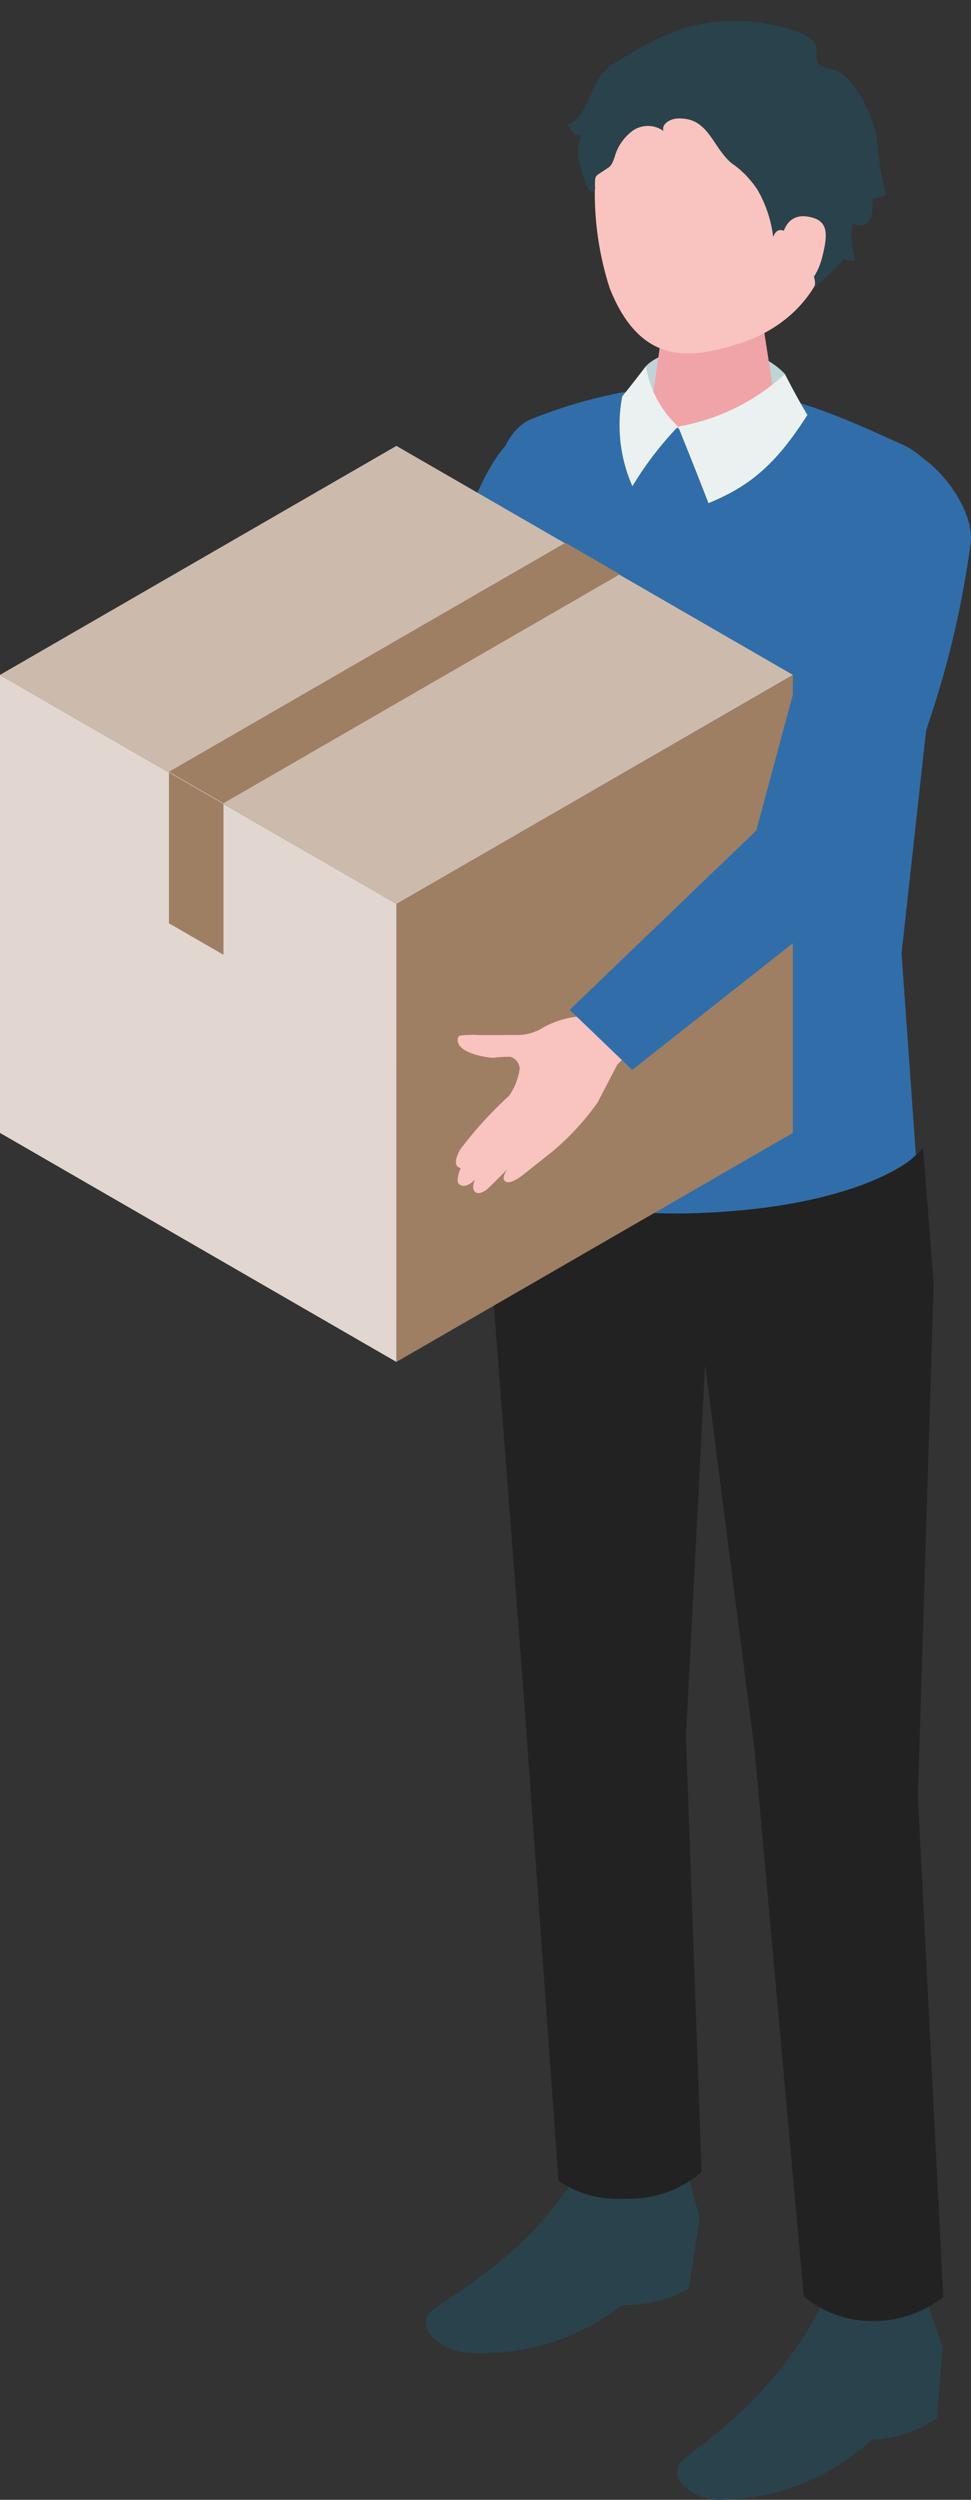
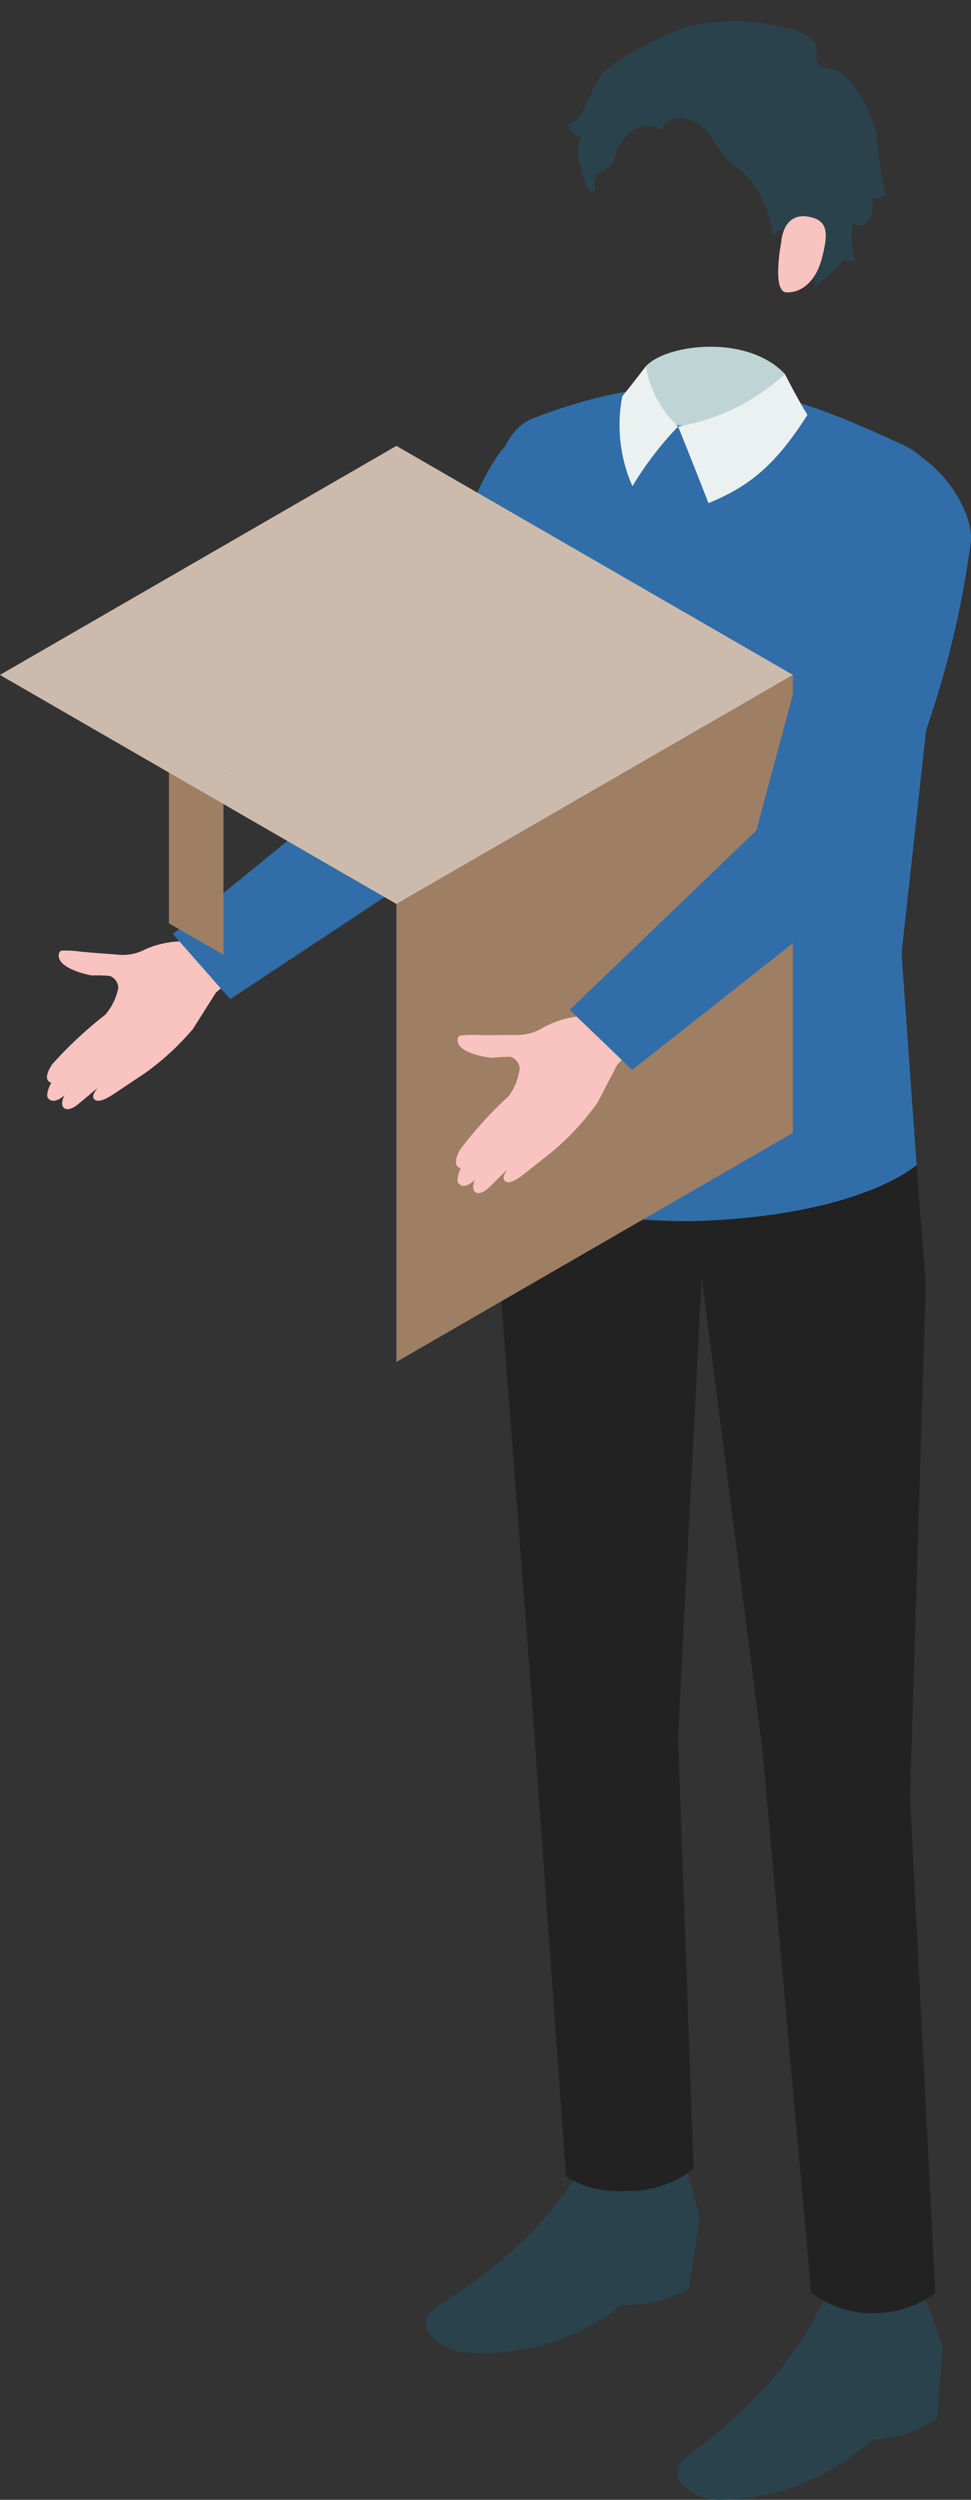
<svg xmlns="http://www.w3.org/2000/svg" id="グループ_27540" data-name="グループ 27540" width="62.164" height="159.949" viewBox="0 0 62.164 159.949">
  <rect x="0" y="0" width="62.164" height="159.949" fill="#333333" stroke="none" />
  <defs>
    <clipPath id="clip-path">
      <rect id="長方形_29309" data-name="長方形 29309" width="62.163" height="159.949" fill="none" />
    </clipPath>
  </defs>
  <g id="グループ_27539" data-name="グループ 27539" transform="translate(0)" clip-path="url(#clip-path)">
    <path id="パス_70441" data-name="パス 70441" d="M91.159,108.928l-2.264,1.907-1.474,2.333a16.911,16.911,0,0,1-3.091,2.842c-1.1.728-1.907,1.282-2.183,1.45-.41.251-.915.456-1.088.147-.13-.232.268-.679.268-.679s-1.23,1.05-1.422,1.179-.592.326-.79.065.084-.755.084-.755c-.507.431-.845.407-1.035.205-.24-.254.187-1.015.187-1.015s-.659-.095.061-1.181a25.581,25.581,0,0,1,3.4-3.169,3.808,3.808,0,0,0,.827-1.7.839.839,0,0,0-.541-.784,10.3,10.3,0,0,0-1.131-.028c-.548-.077-2.374-.562-2.116-1.426a.235.235,0,0,1,.076-.124.285.285,0,0,1,.16-.042,7.386,7.386,0,0,1,1.127.066c.778.08,1.56.124,2.339.191l.058.006a3.12,3.12,0,0,0,1.78-.353,6.052,6.052,0,0,1,3.057-.468l5.022-4.282,2.45,3.852Z" transform="translate(-75.068 -47.331)" fill="#f9c3c0" />
    <path id="パス_70442" data-name="パス 70442" d="M65.357,49.646c-2.337.724-3.267,1.947-4.822,5.524L54.342,71.989,41.487,82.434,45.153,86.6,61.012,76.107l4.915-12.957c2.725-4.05,3.8-7.195,4.131-9.493a3.66,3.66,0,0,0-4.7-4.01" transform="translate(-30.414 -22.668)" fill="#316ea9" />
    <path id="パス_70443" data-name="パス 70443" d="M30.639,95.433l-.962-13.549,2.956-26.819a5.182,5.182,0,0,0-3.061-5.806c-5.8-2.625-12.584-5.884-23.537-1.584-1.5.589-2.061,2.4-2.579,3.92A16.079,16.079,0,0,0,2.6,57.317l.121,3.323q.08,9.508.162,19.016c.034,4.017.235,7.981.52,11.988.126,1.762.036,4.486.036,4.486s3.3,2.938,13.063,2.887c10.639-.056,14.134-3.583,14.134-3.583" transform="translate(28.041 -20.885)" fill="#316ea9" />
    <path id="パス_70444" data-name="パス 70444" d="M19.153,270.674l1.2,3.387L20,278.62a8.04,8.04,0,0,1-4.188,1.385,14.485,14.485,0,0,1-9.821,3.841c-1.219.027-3.322-1.127-2.412-2.374.561-.769,6.454-4.131,9.394-10.918a29.3,29.3,0,0,1,6.182.12" transform="translate(39.993 -123.897)" fill="#2a424b" />
    <path id="パス_70445" data-name="パス 70445" d="M48.647,254.958l.948,3.473-.688,4.517a8,8,0,0,1-4.277,1.045,14.392,14.392,0,0,1-10.074,3.042c-1.217-.072-3.23-1.389-2.231-2.56.616-.722,6.738-3.6,10.167-10.132a29.371,29.371,0,0,1,6.155.615" transform="translate(-4.802 -116.521)" fill="#2a424b" />
    <path id="パス_70446" data-name="パス 70446" d="M21.22,42.188c1.325-1.418,6.472-2.069,8.9.5a14.161,14.161,0,0,0,.432,2.072l-4.447,1.6-4.773-.674a25.532,25.532,0,0,1-.111-3.494" transform="translate(20.133 -18.757)" fill="#bfd4d5" />
-     <path id="パス_70447" data-name="パス 70447" d="M27.135,32.3c1.914,0,2.932,1.077,2.932,2.01l.969,6.25c-.088,1.083-1.928,1.96-4.109,1.96s-3.877-.877-3.789-1.96l.943-6.534c.077-.95,1.14-1.726,3.053-1.726" transform="translate(18.591 -14.798)" fill="#f0a4a8" />
-     <path id="パス_70448" data-name="パス 70448" d="M24.486,7.163c5.45.041,6.953,4.133,6.954,9.1,0,6.468-4.253,8.456-6.437,9.094-2.662.776-5.97,1.467-7.994-3.629a19.826,19.826,0,0,1-.494-10.341c.583-1.78,2.522-4.263,7.971-4.222" transform="translate(22.027 -3.281)" fill="#f9c3c0" />
    <path id="パス_70449" data-name="パス 70449" d="M16.205,9.51c-.143-.43.41-.767.862-.794,2.007-.121,2.231,1.77,3.476,2.841a6.145,6.145,0,0,1,1.7,1.75,8.009,8.009,0,0,1,.986,2.987c.674-1.869,3.225,2.759,2.569,3.28.185-.147,2.064-1.8,1.892-1.867a1.553,1.553,0,0,0,.8.089,5,5,0,0,1-.168-2.373.763.763,0,0,0,1.111-.3,2.211,2.211,0,0,0,.124-1.3,1.848,1.848,0,0,0,.879-.235,24.548,24.548,0,0,1-.584-3.712c-.251-1.3-1.262-3.509-2.441-4.17-.383-.215-1.019-.164-1.29-.494s.074-1.017-.327-1.453A2.958,2.958,0,0,0,24.259,3,12.043,12.043,0,0,0,17.7,2.875a20.132,20.132,0,0,0-4.052,1.939,6.2,6.2,0,0,0-1.088.754c-.8.738-1.019,1.875-1.592,2.777a1.635,1.635,0,0,1-.888.74,1.655,1.655,0,0,0,.323.533.562.562,0,0,0,.566.155,2.356,2.356,0,0,0-.156,1.686,8.41,8.41,0,0,0,.56,1.74c.064.138.235.257.361.173.1-.065.1-.2.088-.321A.88.88,0,0,1,11.9,12.4a.772.772,0,0,1,.186-.153l.58-.381c.355-.234.4-.8.588-1.171A3.127,3.127,0,0,1,14.1,9.6a1.7,1.7,0,0,1,2.107-.086" transform="translate(26.272 -1.131)" fill="#2a424b" />
    <path id="パス_70450" data-name="パス 70450" d="M31,177.95l1.007-32.763-.594-7.611s-3.543,3.232-14.134,3.582c-8.712.288-13.063-2.886-13.063-2.886l2.509,32.689,2.248,31.323a6.272,6.272,0,0,0,3.848.927,6.548,6.548,0,0,0,4.32-1.435l-.995-27.609,1.516-29.406,3.891,30.305,3.116,34.64a6.333,6.333,0,0,0,3.928,1.329,6.711,6.711,0,0,0,4.014-1.272Z" transform="translate(27.263 -63.028)" fill="#222" />
-     <path id="パス_70450_-_アウトライン" data-name="パス 70450 - アウトライン" d="M28.62,211.535H28.6a6.806,6.806,0,0,1-4.258-1.454l-.149-.132L21.059,175.12l-3.181-24.775L16.65,174.17l1,27.806-.156.154a7.012,7.012,0,0,1-4.66,1.58l-.236,0a6.6,6.6,0,0,1-3.932-1.036l-.174-.137L6.23,171,3.637,137.229l.876.639a12.973,12.973,0,0,0,2.911,1.4,25.8,25.8,0,0,0,8.747,1.4c.361,0,.729-.006,1.094-.018,10.288-.34,13.78-3.421,13.814-3.452l.756-.69.676,8.658v.027L31.5,177.945l1.622,32.043-.194.16A7.179,7.179,0,0,1,28.62,211.535Zm-3.47-2.089a6.029,6.029,0,0,0,3.451,1.089h.019a6.384,6.384,0,0,0,3.481-1.018l-1.6-31.561v-.02L31.51,145.2l-.523-6.7c-1.548.97-5.6,2.893-13.688,3.16-.376.012-.755.019-1.127.019a26.752,26.752,0,0,1-9.137-1.482,17.023,17.023,0,0,1-2.243-.993l2.435,31.722L9.458,202a6.45,6.45,0,0,0,3.355.711,6.565,6.565,0,0,0,3.823-1.162l-.987-27.386v-.022l1.516-29.406,1-.038,3.893,30.324Z" transform="translate(27.263 -63.028)" fill="#222" />
    <path id="パス_70451" data-name="パス 70451" d="M19.325,47.526s1.037,2.553,1.943,4.9c2.523-1.036,4.247-2.353,6.336-5.648-.6-.957-1.44-2.61-1.44-2.61a13.57,13.57,0,0,1-6.839,3.361" transform="translate(24.088 -20.233)" fill="#ebf1f1" />
    <path id="パス_70452" data-name="パス 70452" d="M38.333,47.1a6.715,6.715,0,0,1-2.06-3.861s-.969,1.271-1.513,1.926a9.7,9.7,0,0,0,.648,5.756A21.514,21.514,0,0,1,38.333,47.1" transform="translate(5.08 -19.81)" fill="#ebf1f1" />
    <path id="パス_70453" data-name="パス 70453" d="M17.358,27.152s.094-1.846,1.68-1.6c1.354.206,1.322,1.085.93,2.623s-1.333,2.27-2.285,2.227-.326-3.246-.326-3.246" transform="translate(32.663 -11.695)" fill="#f9c3c0" />
    <path id="パス_70454" data-name="パス 70454" d="M21.05,67.308,46.429,81.96,71.807,67.308,46.429,52.655Z" transform="translate(-21.05 -24.123)" fill="#9e7f64" />
    <path id="パス_70455" data-name="パス 70455" d="M21.05,94.348,46.429,79.7V109L21.05,123.653Z" transform="translate(4.328 -36.511)" fill="#9e7f64" />
-     <path id="パス_70456" data-name="パス 70456" d="M93.264,94.348,67.885,79.7V109l25.378,14.653Z" transform="translate(-67.885 -36.511)" fill="#e1d7d0" />
    <path id="パス_70457" data-name="パス 70457" d="M91.809,93.147l-3.49-2.015v9.694l3.49,2.015Z" transform="translate(-77.503 -41.75)" fill="#9e7f64" />
    <path id="パス_70458" data-name="パス 70458" d="M44.467,67.308l12.689,7.326L82.535,59.982l-12.69-7.326Z" transform="translate(-44.467 -24.123)" fill="#ccbbad" />
    <path id="パス_70459" data-name="パス 70459" d="M29.755,85.854l3.984,2.3L59.118,73.5l-12.69-7.326L21.05,80.828Z" transform="translate(-8.36 -30.317)" fill="#ccbbad" />
-     <path id="パス_70460" data-name="パス 70460" d="M41.484,78.744l3.49,2.015L70.352,66.107l-3.49-2.015Z" transform="translate(-30.668 -29.362)" fill="#9e7f64" />
    <path id="パス_70461" data-name="パス 70461" d="M43.683,117.022l-2.1,2.088-1.276,2.448a16.893,16.893,0,0,1-2.845,3.088c-1.033.817-1.794,1.435-2.055,1.626-.388.284-.875.53-1.072.237-.148-.221.211-.7.211-.7s-1.139,1.149-1.319,1.293-.563.374-.781.13.021-.76.021-.76c-.47.471-.808.476-1.014.291-.26-.234.1-1.028.1-1.028s-.664-.04-.036-1.182a25.592,25.592,0,0,1,3.128-3.44,3.8,3.8,0,0,0,.684-1.762.84.84,0,0,0-.6-.736,10.615,10.615,0,0,0-1.13.066c-.552-.031-2.412-.363-2.227-1.246a.24.24,0,0,1,.065-.13.288.288,0,0,1,.156-.055,7.4,7.4,0,0,1,1.128-.028c.782.016,1.564-.005,2.347,0h.058a3.119,3.119,0,0,0,1.745-.5,6.054,6.054,0,0,1,3.007-.72l4.65-4.683,2.761,3.636Z" transform="translate(-2.059 -50.998)" fill="#f9c3c0" />
    <path id="パス_70462" data-name="パス 70462" d="M19.713,52.8c-2.268.915-2.139,4.525-3.392,8.218L11.944,77.264,0,88.738l4,3.845L18.933,80.815s2.966-6.99,4.012-10.351a60.345,60.345,0,0,0,2.741-11.739c.157-2.675-3.489-6.923-5.974-5.92" transform="translate(36.472 -24.123)" fill="#316ea9" />
  </g>
</svg>